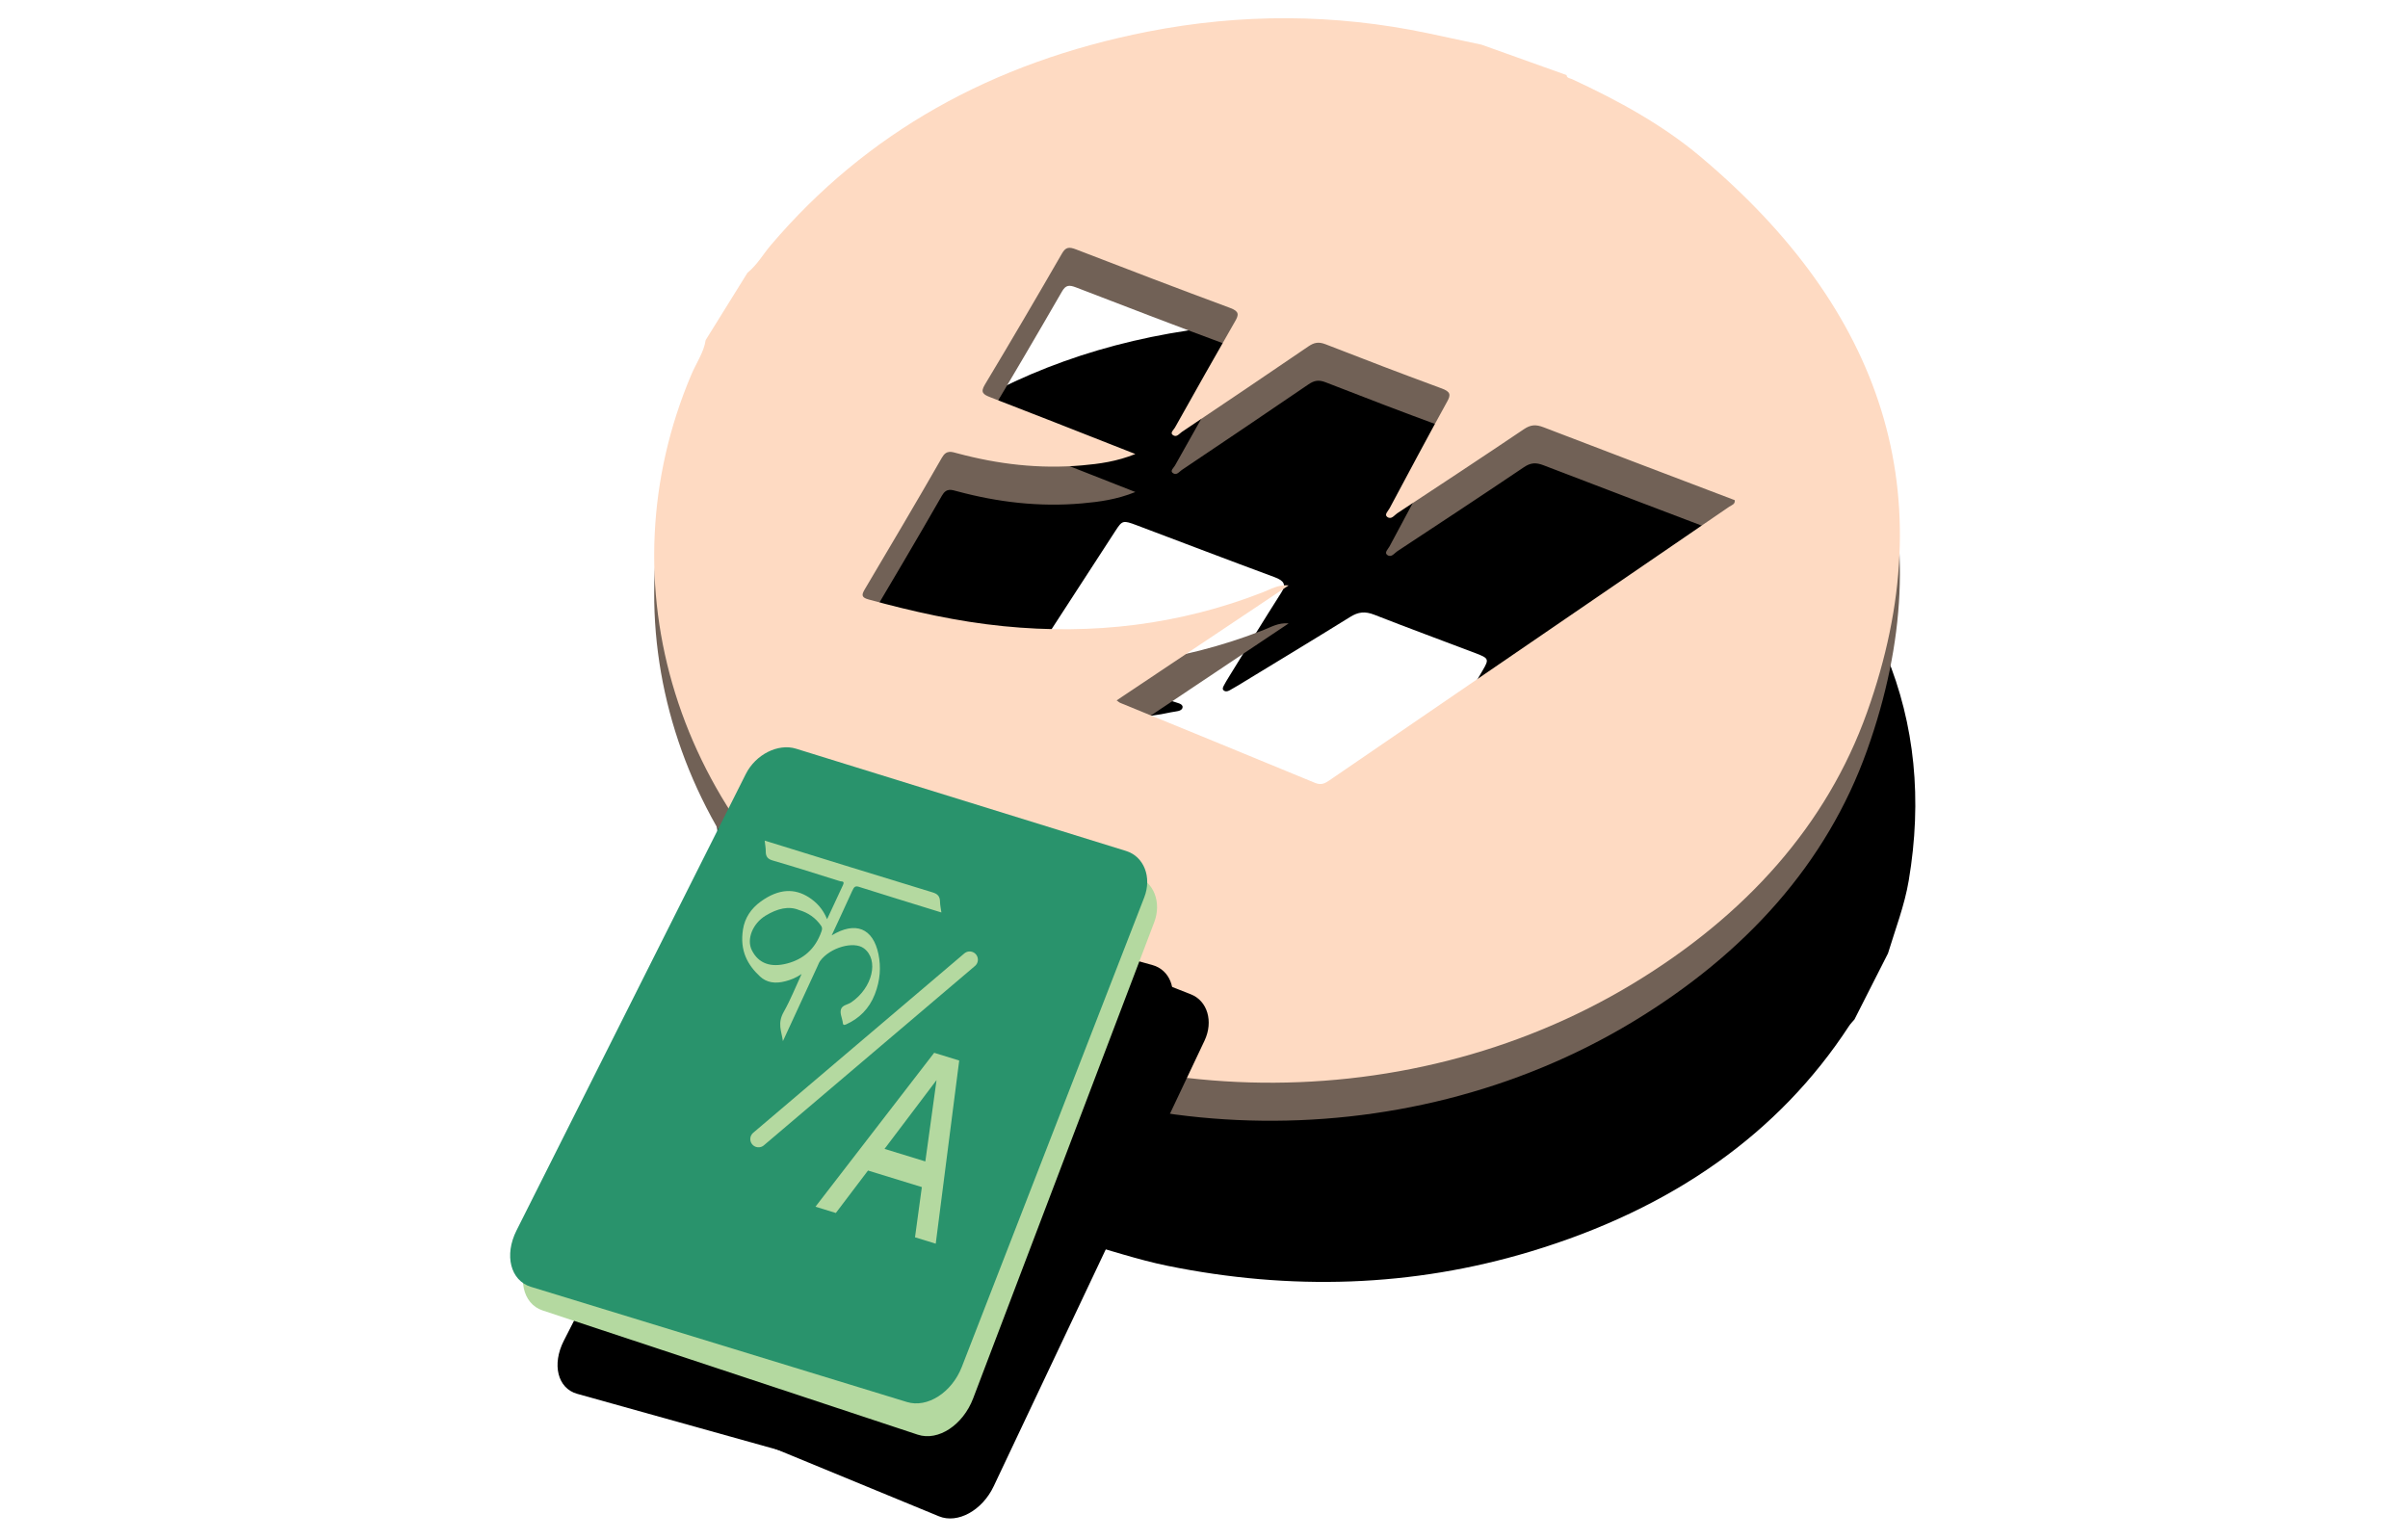
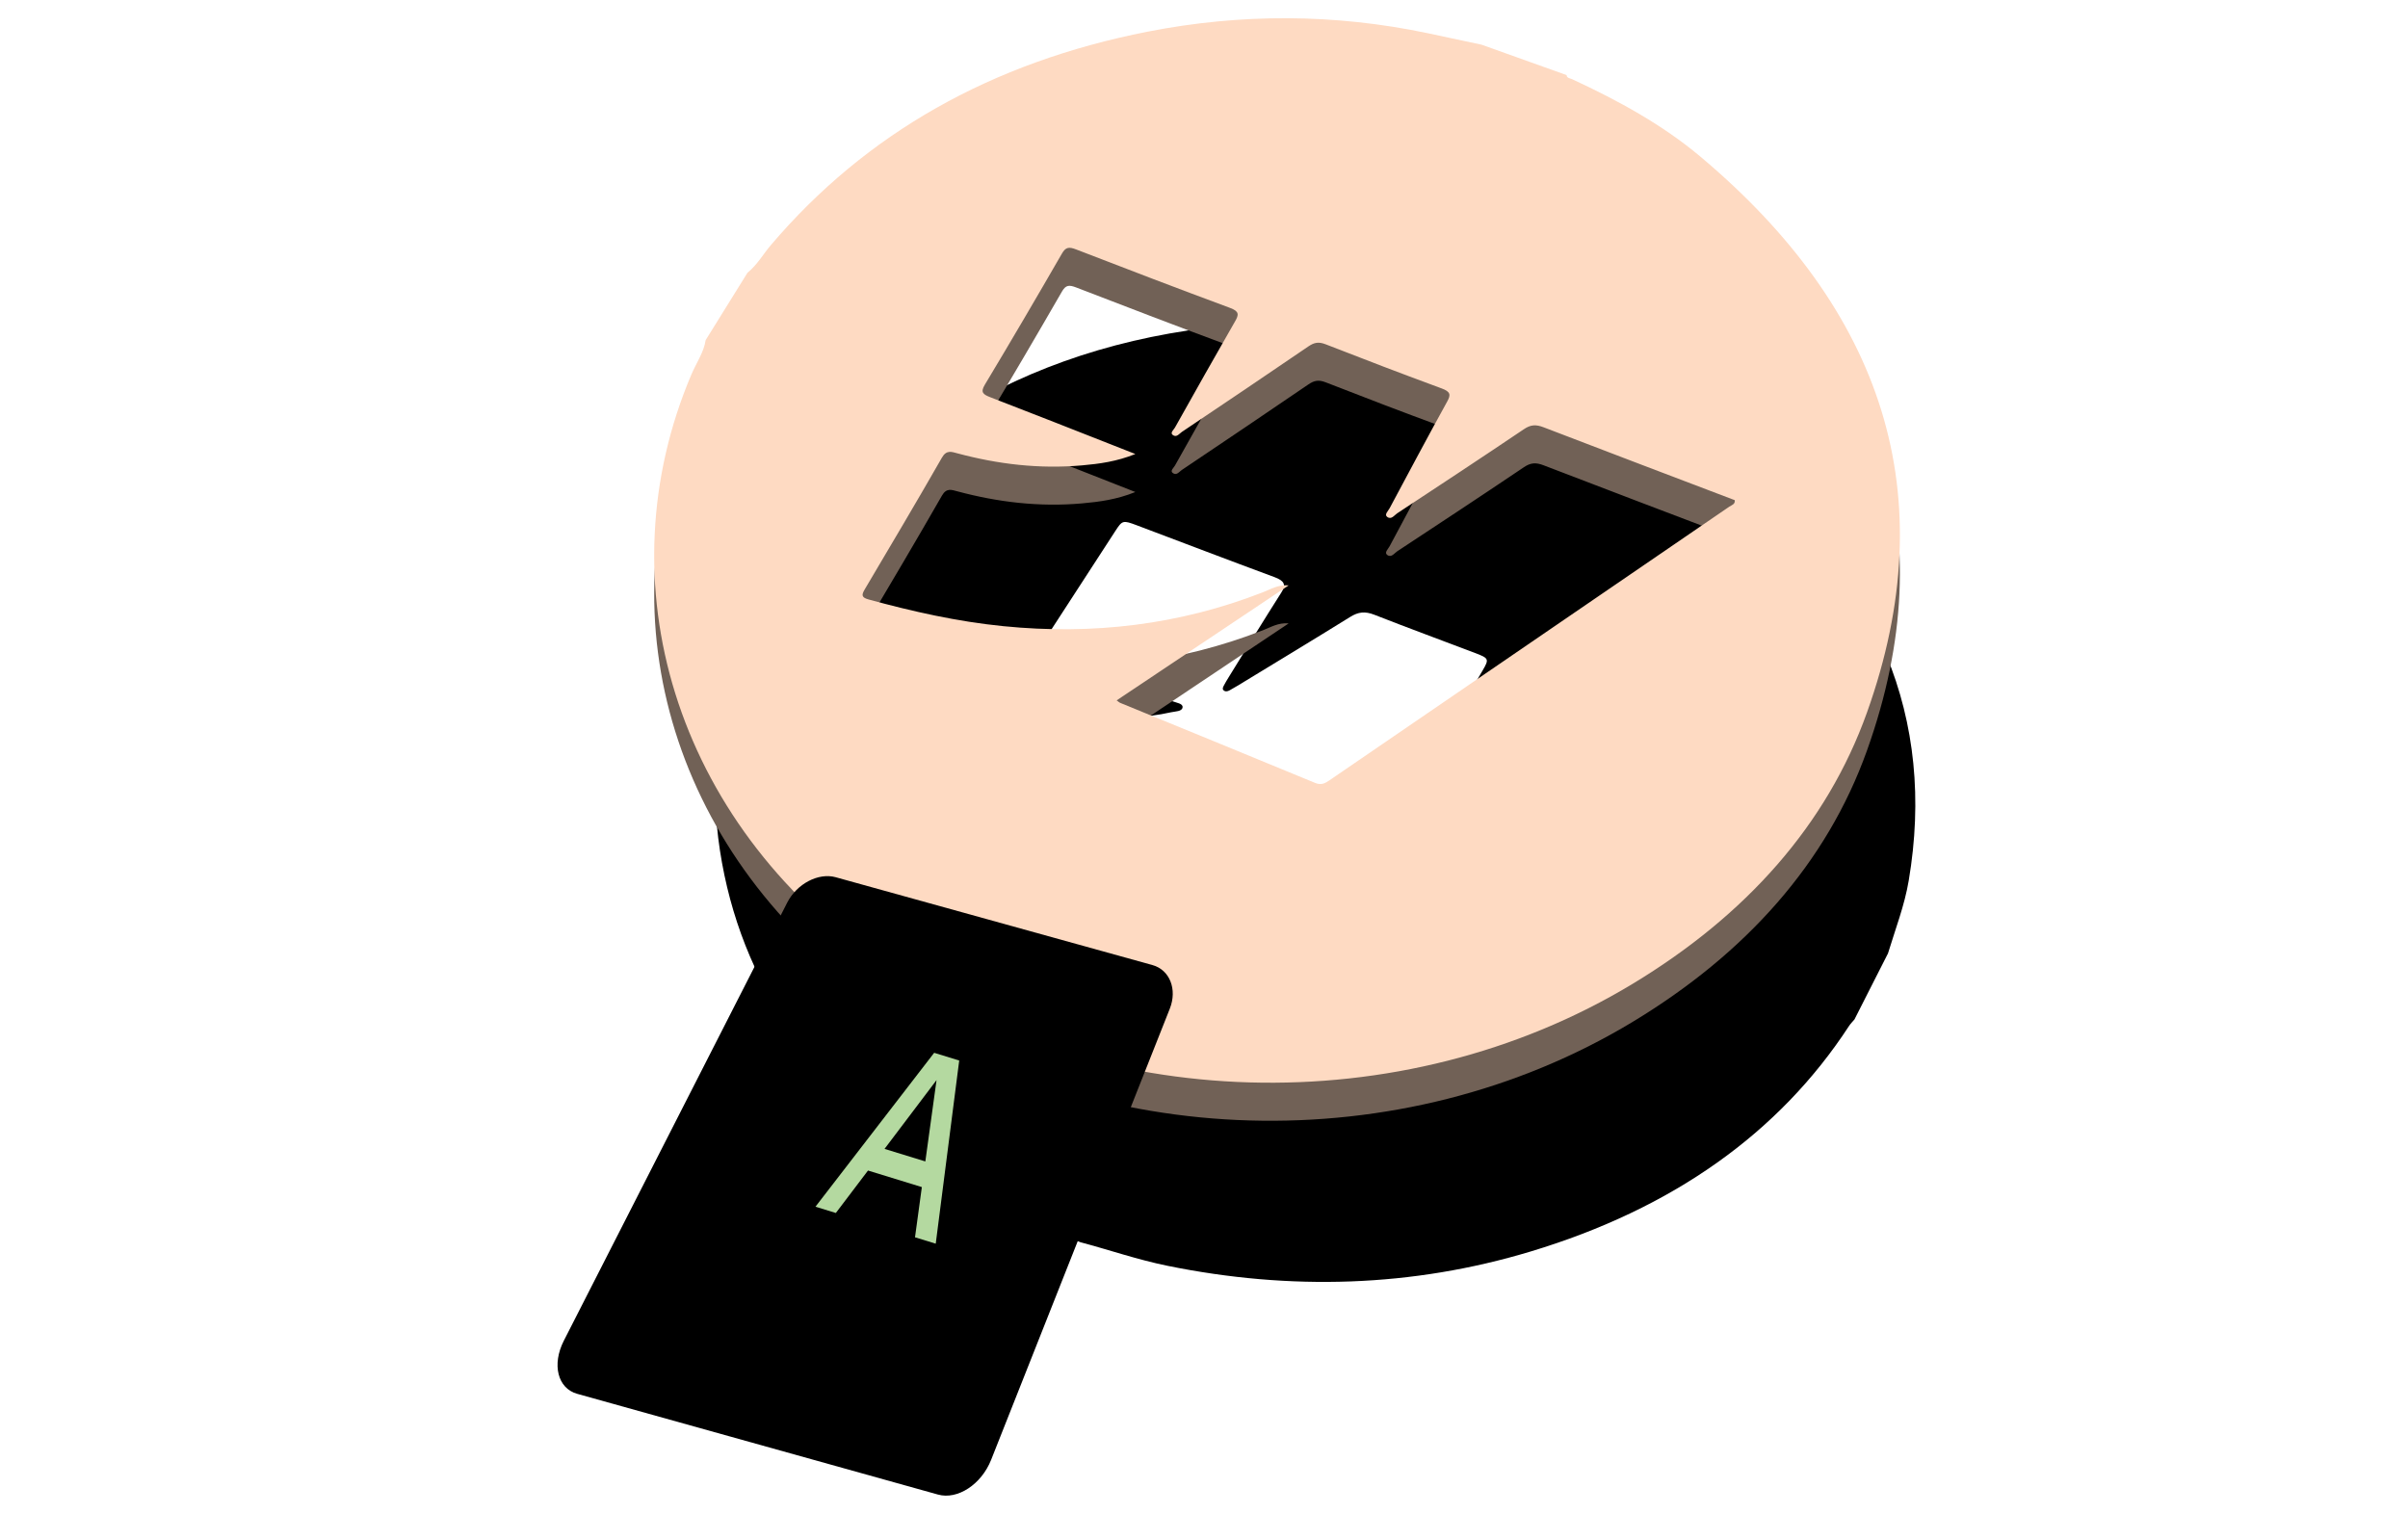
<svg xmlns="http://www.w3.org/2000/svg" version="1.1" id="Layer_1" x="0px" y="0px" viewBox="0 0 629.68 402.65" style="enable-background:new 0 0 629.68 402.65;" xml:space="preserve">
  <style type="text/css">
	.st0{fill:#716156;}
	.st1{fill:#FEDAC2;}
	.st2{fill:#B4D9A0;}
	.st3{fill:#29936C;}
	.st4{fill:none;stroke:#B4D9A0;stroke-width:4.307;stroke-linecap:round;stroke-linejoin:round;stroke-miterlimit:10;}
</style>
  <g>
    <path d="M493.7,249.33c-2.91,5.72-5.83,11.48-8.77,17.28c-0.48,0.57-1.02,1.1-1.42,1.71c-18.23,27.95-46.09,47.77-83.28,58.98   c-30.96,9.33-62.8,10.28-94.96,3.73c-7.8-1.59-15.21-4.16-22.81-6.18c-7.49-3.21-14.94-6.41-22.37-9.6   c-2.41-1.43-4.81-2.86-7.21-4.28c-35.14-20.77-56.37-48.37-63.45-82.11c-7.26-34.6,1.92-66.14,27.39-93.59   c35-37.72,82.09-54.15,140.25-50.65c37.79,2.28,70.6,14.81,97.44,36.86c36.65,30.11,51.77,66.42,44.61,108.83   C498.03,236.79,495.63,242.98,493.7,249.33z M348.53,216.6c-1.05,1.53-2.98,2.27-4.58,3.24c-11.75,7.14-23.61,14.29-35.53,21.51   c-2.84,1.72-2.82,2.01,0.22,3.25c14.82,6.02,29.79,12.04,44.82,18.2c2.34,0.96,4.1,0.88,6.19-0.43   c33.22-20.77,65.85-41.08,97.85-61.03c3.25-2.02,3.2-2.25-0.65-3.71c-14.42-5.46-28.77-10.8-42.93-16.27   c-2.8-1.08-4.68-0.8-6.97,0.61c-9.9,6.09-19.99,12.08-30.13,18.12c-0.92,0.55-1.96,1.79-3.15,0.97c-1.13-0.78,0.13-1.85,0.61-2.7   c4.48-7.75,8.98-15.41,13.42-23.02c1.75-3,1.66-3.19-2.08-4.61c-8.78-3.33-17.57-6.56-26.21-9.95c-2.49-0.98-4.24-0.75-6.34,0.56   c-9.71,6.03-19.58,11.98-29.48,18.01c-0.65,0.4-1.31,0.78-1.99,1.15c-0.43,0.23-0.94,0.45-1.43,0.18   c-0.64-0.35-0.41-0.87-0.18-1.32c0.39-0.75,0.83-1.48,1.28-2.21c4.62-7.47,9.14-14.9,13.8-22.2c1.29-2.03,0.8-3.06-1.83-4.03   c-12.13-4.49-24.11-9.07-36.04-13.57c-3.52-1.32-3.73-1.27-5.48,1.42c-5.96,9.16-11.97,18.42-18.03,27.77   c-2.05,3.16-2.02,3.23,2.08,4.83c10.26,4,20.59,8,30.95,12.06c0.96,0.38,2.61,0.55,2.52,1.52c-0.11,1.15-1.88,1.07-2.99,1.32   c-3.38,0.76-6.85,1.18-10.36,1.34c-10.11,0.46-19.86-0.84-29.36-3.28c-1.87-0.48-3.7-1.07-4.99,0.94   c-6.37,9.87-12.85,19.83-19.39,29.9c-0.88,1.35-0.63,2.19,1.25,2.67c4.23,1.09,8.38,2.42,12.66,3.39   c30.34,6.88,60.47,6.65,89.67-4.45C346.51,216.47,347.32,215.87,348.53,216.6z" />
    <path class="st0" d="M387.44,21.64c7.38,2.64,14.78,5.29,22.22,7.95c0.01,0.8,0.91,0.82,1.49,1.09   c12.05,5.58,23.59,11.92,33.4,20.15c47.86,40.17,64,88.54,43.65,145.47c-10.52,29.42-31.67,53.07-61.3,70.96   c-60.48,36.53-140.76,33.97-197.23-5.37c-53.3-37.13-71.96-99.68-48.87-154.01c1.27-2.99,3.26-5.81,3.73-8.99   c3.66-5.9,7.3-11.76,10.93-17.6c2.6-2.12,4.08-4.86,6.14-7.27c24.91-29.26,57.65-47.76,98.5-55.79   c24.42-4.79,48.84-4.71,73.19,0.39C377.99,19.61,382.71,20.63,387.44,21.64z M336.98,163.03c-14.87,9.94-29.84,19.95-44.98,30.07   c0.53,0.39,0.68,0.55,0.87,0.63c16.85,6.91,33.87,13.86,50.98,20.94c1.68,0.7,2.65,0.12,3.85-0.7   c35.34-24.2,70.17-48.02,104.48-71.51c0.61-0.42,1.62-0.64,1.44-1.72c-16.76-6.38-33.45-12.69-49.96-19.05   c-2.04-0.79-3.4-0.7-5.16,0.49c-10.93,7.37-22.01,14.67-33.14,22c-0.76,0.5-1.54,1.78-2.64,0.92c-0.78-0.6,0.28-1.53,0.66-2.25   c5.02-9.39,9.98-18.71,15.06-27.91c0.98-1.77,0.86-2.57-1.45-3.42c-10.22-3.76-20.33-7.63-30.34-11.54   c-1.83-0.71-2.99-0.49-4.51,0.55c-10.93,7.47-21.99,14.91-33.11,22.38c-0.66,0.44-1.38,1.56-2.38,0.77   c-0.73-0.57,0.25-1.32,0.59-1.92c5.25-9.35,10.45-18.62,15.73-27.79c1-1.73,1.12-2.61-1.32-3.51   c-13.55-5.02-26.94-10.15-40.22-15.28c-1.87-0.72-2.74-0.67-3.74,1.07c-6.56,11.37-13.27,22.82-20.17,34.31   c-1.18,1.97-0.47,2.53,1.48,3.28c11.02,4.24,22.03,8.6,33.13,12.96c1.4,0.55,2.8,1.1,4.76,1.87c-4.86,1.96-9.38,2.57-13.91,2.97   c-11.24,1-22.08-0.32-32.6-3.14c-1.59-0.43-2.89-0.94-4.06,1.1c-6.56,11.46-13.38,22.96-20.25,34.56c-0.85,1.44-0.72,2.07,1.1,2.56   c11.46,3.13,23.1,5.77,35.26,6.98c23.36,2.33,45.98-0.36,67.73-8.84C332.29,164.05,334.24,162.78,336.98,163.03z" />
    <path class="st1" d="M387.44,11.69c7.38,2.64,14.78,5.29,22.22,7.95c0.01,0.8,0.91,0.82,1.49,1.09   c12.05,5.58,23.59,11.92,33.4,20.15c47.86,40.17,64,88.54,43.65,145.47c-10.52,29.42-31.67,53.07-61.3,70.96   c-60.48,36.53-140.76,33.97-197.23-5.37c-53.3-37.13-71.96-99.68-48.87-154.01c1.27-2.99,3.26-5.81,3.73-8.99   c3.66-5.9,7.3-11.76,10.93-17.6c2.6-2.12,4.08-4.86,6.14-7.27c24.91-29.26,57.65-47.76,98.5-55.79   c24.42-4.79,48.84-4.71,73.19,0.39C377.99,9.67,382.71,10.69,387.44,11.69z M336.98,153.09c-14.87,9.94-29.84,19.95-44.98,30.07   c0.53,0.39,0.68,0.55,0.87,0.63c16.85,6.91,33.87,13.86,50.98,20.94c1.68,0.7,2.65,0.12,3.85-0.7   c35.34-24.2,70.17-48.02,104.48-71.51c0.61-0.42,1.62-0.64,1.44-1.72c-16.76-6.38-33.45-12.69-49.96-19.05   c-2.04-0.79-3.4-0.7-5.16,0.49c-10.93,7.37-22.01,14.67-33.14,22c-0.76,0.5-1.54,1.78-2.64,0.92c-0.78-0.6,0.28-1.53,0.66-2.25   c5.02-9.39,9.98-18.71,15.06-27.91c0.98-1.77,0.86-2.57-1.45-3.42c-10.22-3.76-20.33-7.63-30.34-11.54   c-1.83-0.71-2.99-0.49-4.51,0.55c-10.93,7.47-21.99,14.91-33.11,22.38c-0.66,0.44-1.38,1.56-2.38,0.77   c-0.73-0.57,0.25-1.32,0.59-1.92c5.25-9.35,10.45-18.62,15.73-27.79c1-1.73,1.12-2.61-1.32-3.51   c-13.55-5.02-26.94-10.15-40.22-15.28c-1.87-0.72-2.74-0.67-3.74,1.07c-6.56,11.37-13.27,22.82-20.17,34.31   c-1.18,1.97-0.47,2.53,1.48,3.28c11.02,4.24,22.03,8.6,33.13,12.96c1.4,0.55,2.8,1.1,4.76,1.87c-4.86,1.96-9.38,2.57-13.91,2.97   c-11.24,1-22.08-0.32-32.6-3.14c-1.59-0.43-2.89-0.94-4.06,1.1c-6.56,11.46-13.38,22.96-20.25,34.56c-0.85,1.44-0.72,2.07,1.1,2.56   c11.46,3.13,23.1,5.77,35.26,6.98c23.36,2.33,45.98-0.36,67.73-8.84C332.29,154.1,334.24,152.84,336.98,153.09z" />
  </g>
  <g>
    <g>
-       <path d="M245.54,396.55l-89.23-36.78c-4.78-1.97-5.74-8.48-2.19-14.48l65.53-110.72c2.82-4.76,8.52-7.24,12.76-5.58l79.01,31.05    c4.32,1.7,5.93,7.1,3.56,12.11L259.84,388.7C256.85,395.02,250.43,398.56,245.54,396.55z" />
      <path d="M245.28,390.86l-94.36-26.35c-5.11-1.43-6.65-7.67-3.48-13.89l58.42-114.58c2.51-4.92,8.16-7.87,12.65-6.63l82.87,22.98    c4.49,1.25,6.52,6.33,4.52,11.4l-46.73,118C256.62,388.21,250.39,392.29,245.28,390.86z" />
-       <path class="st2" d="M240,375.2l-98.11-32.49c-5.3-1.76-6.74-8.65-3.27-15.31l62.24-119.25c2.6-4.98,8.34-7.78,12.85-6.3    l83.47,27.3c4.53,1.48,6.62,6.85,4.64,12.05l-47.35,124.52C251.82,372.68,245.33,376.96,240,375.2z" />
-       <path class="st3" d="M237.17,366.66l-98.35-30.13c-5.34-1.64-7.01-8.26-3.76-14.73l59.96-119.37c2.58-5.14,8.45-8.08,13.14-6.63    l86.31,26.75c4.67,1.45,6.8,6.86,4.74,12.15L251.5,357.5C248.91,364.16,242.49,368.29,237.17,366.66z" />
      <g>
-         <path class="st2" d="M217.48,244.63c6.25-3.8,10.83-1.87,12.23,4.89c0.69,3.32,0.49,6.83-0.95,10.52     c-1.48,3.79-4.11,6.33-7.5,7.86c-0.58,0.26-0.84,0.14-0.88-0.46c-0.01-0.1-0.03-0.2-0.04-0.3c-0.18-1.05-0.73-2.11-0.44-3.14     c0.32-1.16,1.75-1.23,2.67-1.85c5.61-3.81,7.34-11.13,3.35-14.13c-2.66-1.99-8.84-0.24-11.45,3.28c-0.3,0.41-0.48,0.93-0.7,1.4     c-2.91,6.3-5.85,12.68-9.04,19.58c-0.38-2.7-1.51-4.62,0.25-7.72c1.74-3.09,3.03-6.37,4.63-9.83c-1.54,1.05-2.88,1.53-4.24,1.89     c-2.64,0.7-4.88,0.37-6.62-1.24c-3.21-2.99-5.36-6.68-4.46-12.34c0.48-3,2.12-5.44,4.63-7.26c4.76-3.44,8.9-3.49,12.61-1.1     c2.03,1.31,3.65,3.05,4.75,5.71c1.47-3.17,2.8-6.06,4.15-8.92c0.53-1.13-0.35-0.89-0.75-1.01c-5.87-1.85-11.74-3.71-17.67-5.44     c-1.19-0.35-1.79-0.96-1.77-2.36c0.01-0.88-0.16-1.7-0.28-2.82c0.63,0.19,1.06,0.33,1.5,0.46c14.14,4.38,28.27,8.77,42.42,13.08     c1.2,0.37,1.91,0.94,1.93,2.43c0.01,0.88,0.21,1.72,0.36,2.82c-0.6-0.18-0.99-0.31-1.39-0.43c-6.71-2.08-13.44-4.13-20.13-6.26     c-0.93-0.3-1.3-0.1-1.8,1.05C221.15,236.77,219.36,240.56,217.48,244.63z M208.87,237.97c-2.61-1.08-5.58-0.39-8.67,1.49     c-3.36,2.04-5.04,6.15-3.6,9.04c1.78,3.57,5.05,4.57,9.24,3.47c4.11-1.08,7.32-3.65,8.98-8.4c0.25-0.7,0.16-1.08-0.13-1.5     C213.26,240.04,211.36,238.69,208.87,237.97z" />
-       </g>
-       <line class="st4" x1="253.56" y1="250.98" x2="198.35" y2="297.89" />
+         </g>
      <g>
        <path class="st2" d="M244.28,275.33l6.55,2.02l-6.14,47.9l-5.42-1.67l1.79-13.13l-14.08-4.33l-8.41,11.1l-5.33-1.64     L244.28,275.33z M241.97,303.74l2.93-21.27l-13.6,17.99L241.97,303.74z" />
      </g>
    </g>
  </g>
</svg>